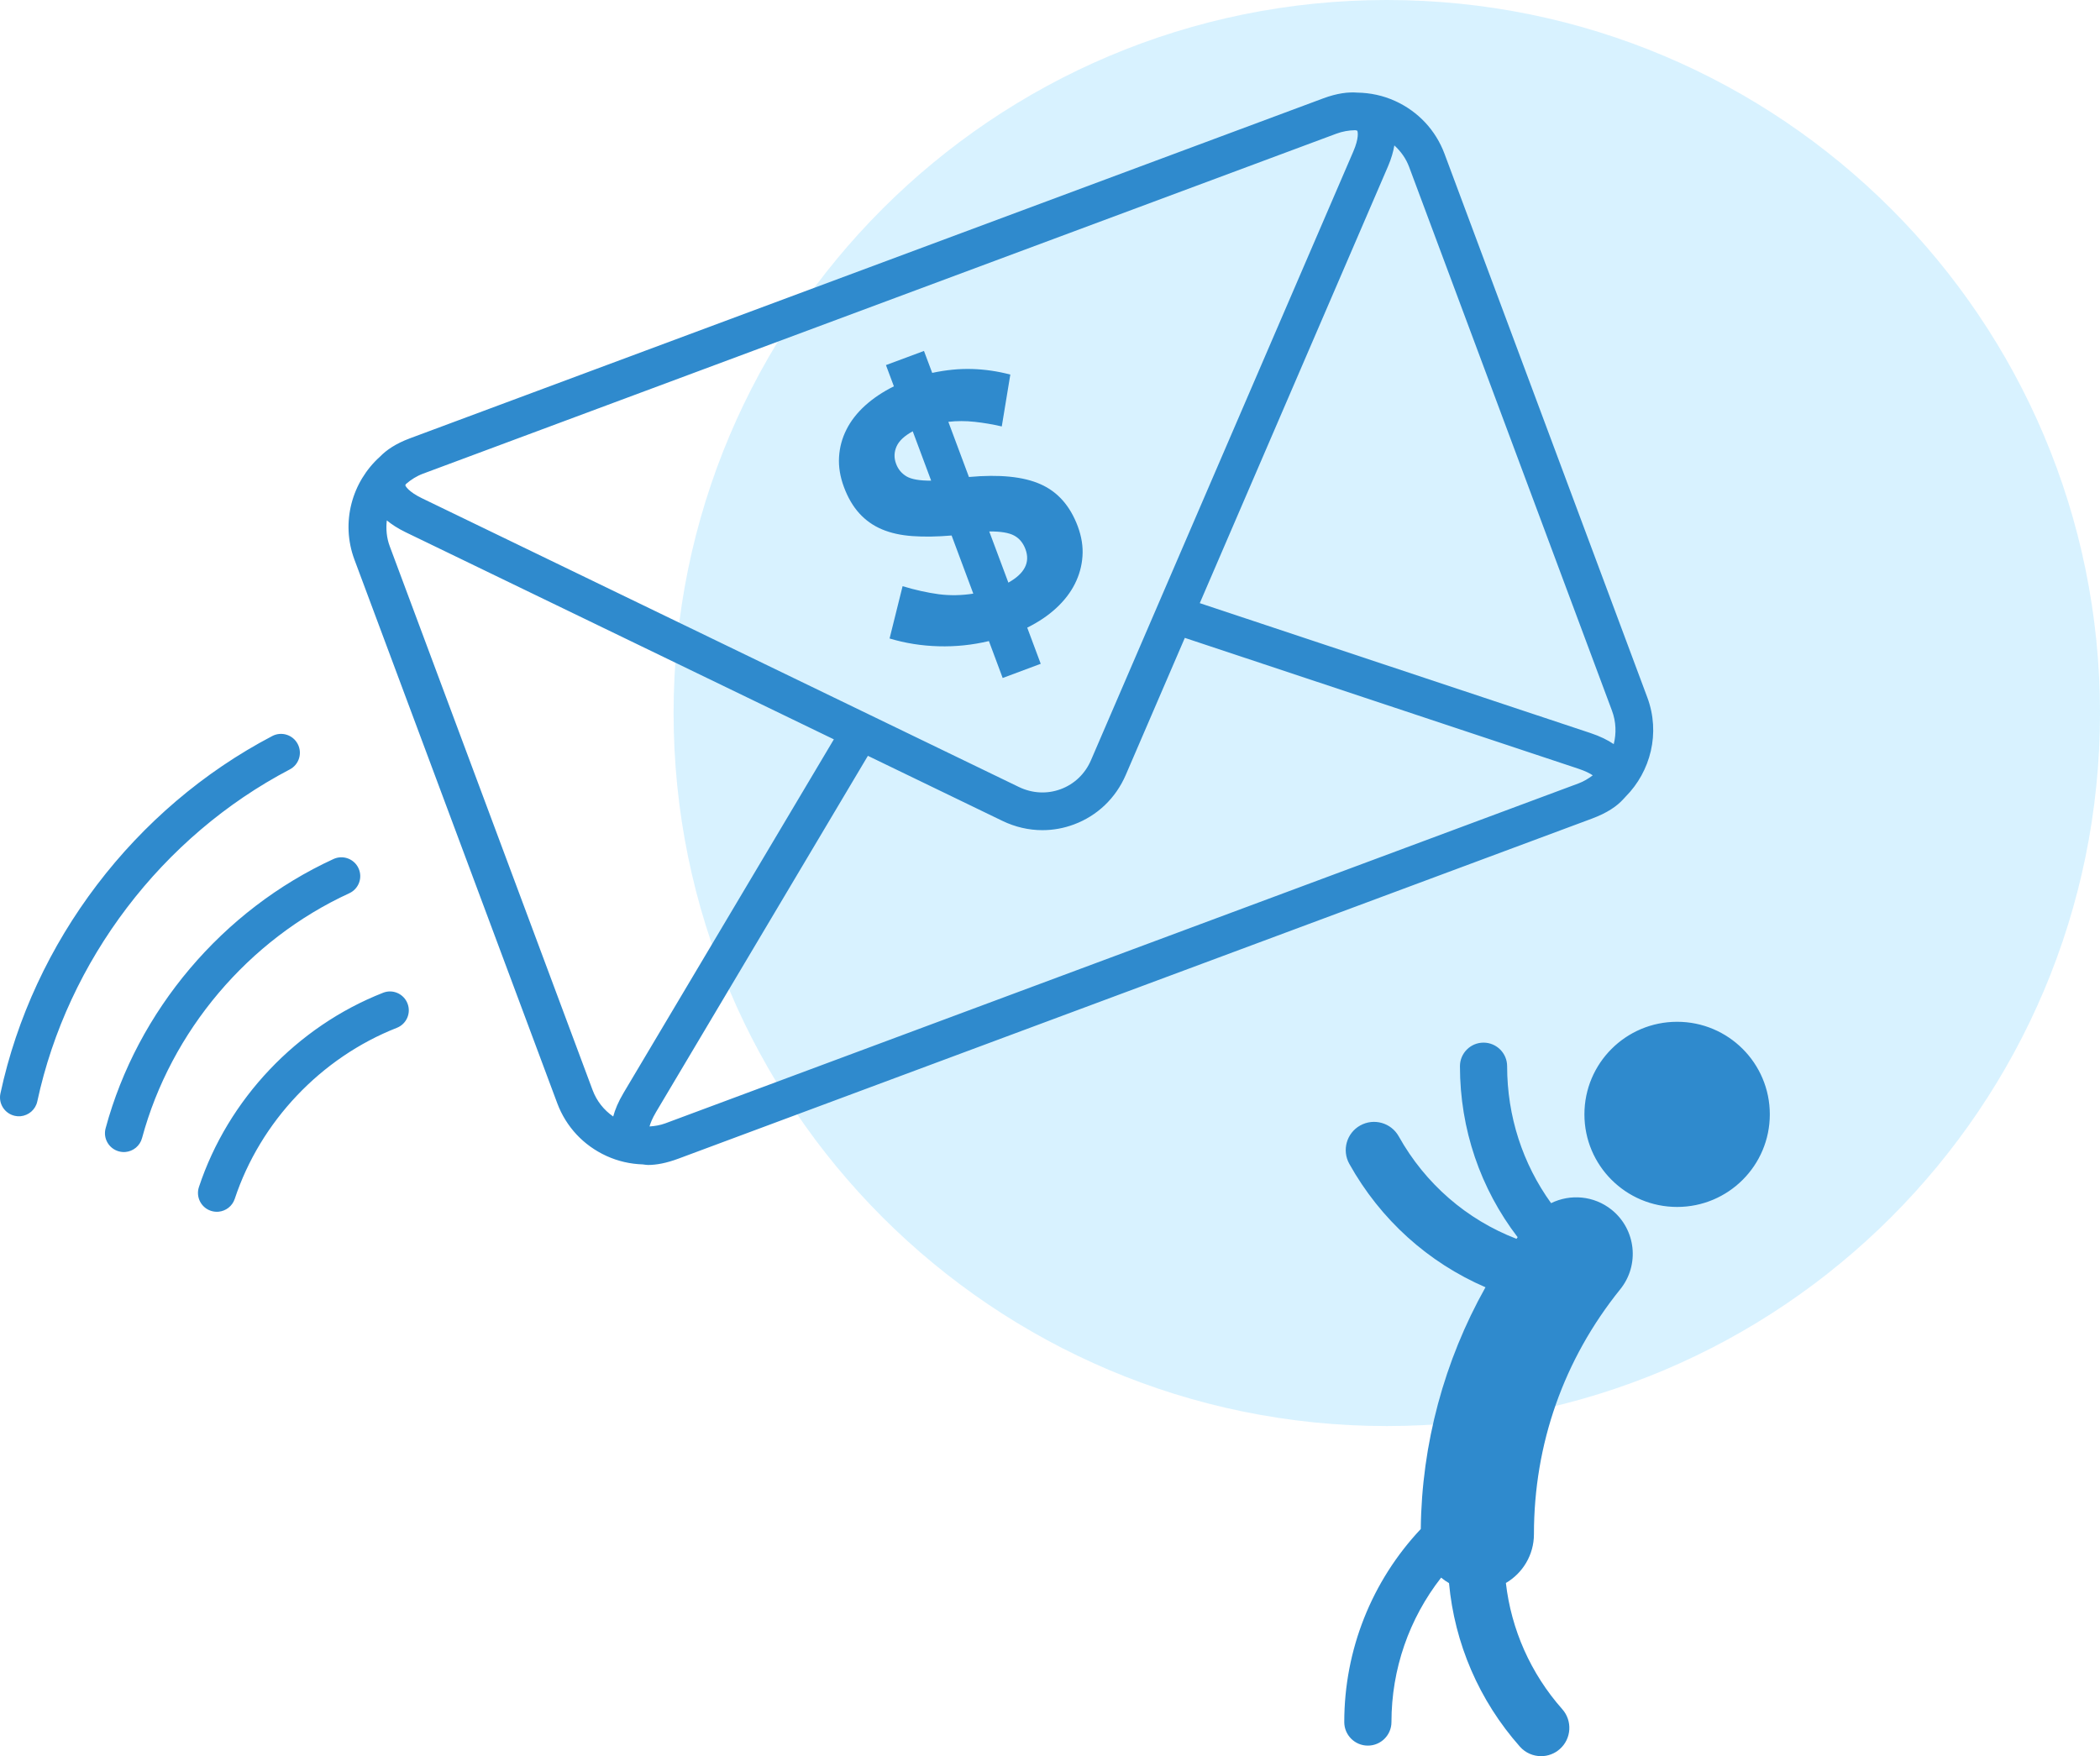
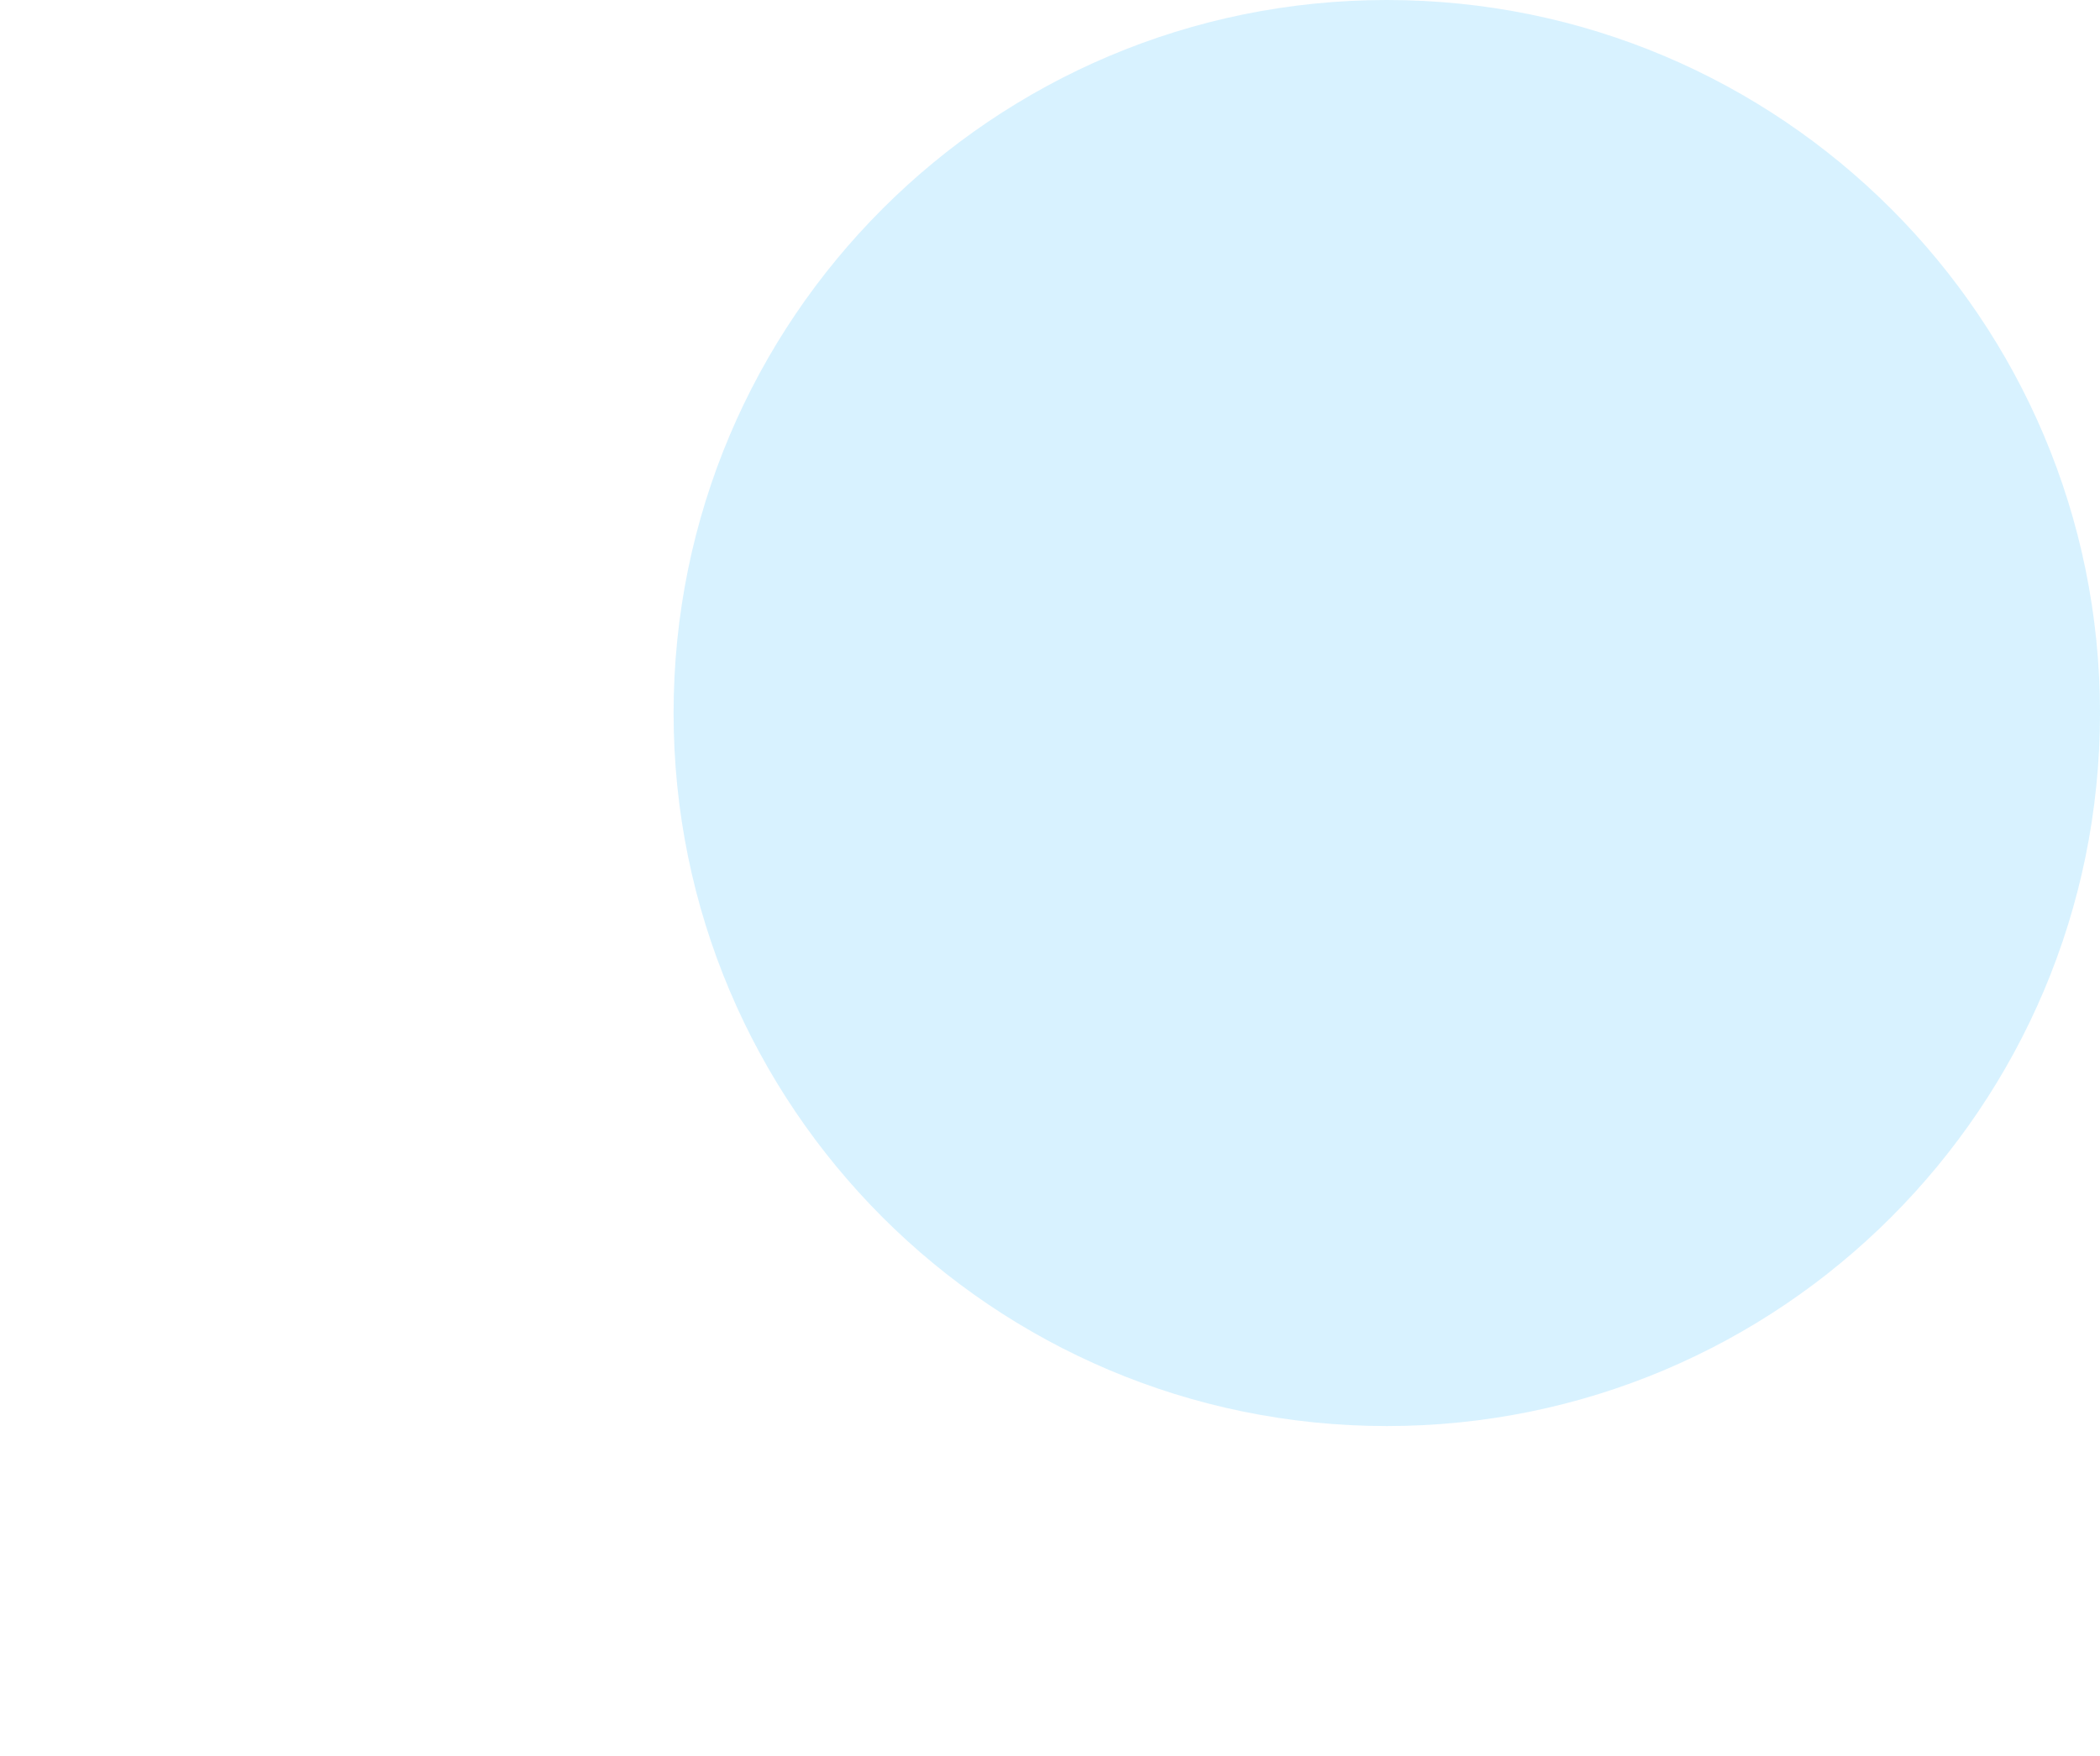
<svg xmlns="http://www.w3.org/2000/svg" width="159" height="133" viewBox="0 0 159 133" fill="none">
  <path opacity="0.25" fill-rule="evenodd" clip-rule="evenodd" d="M105 108C134.823 108 159 83.823 159 54C159 24.177 134.823 0 105 0C75.177 0 51 24.177 51 54C51 83.823 75.177 108 105 108Z" fill="#66CCFF" />
-   <path fill-rule="evenodd" clip-rule="evenodd" d="M123.043 60.377C123.047 60.372 123.051 60.368 123.054 60.364L123.055 60.364C123.062 60.356 123.07 60.348 123.077 60.339C124.981 58.424 125.729 55.513 124.726 52.821L109.369 11.644C108.705 9.866 107.381 8.446 105.643 7.654C104.725 7.232 103.749 7.031 102.77 7.014C102.089 6.959 101.241 7.057 100.184 7.451L31.033 33.197C29.962 33.597 29.256 34.083 28.775 34.58C26.654 36.482 25.782 39.548 26.834 42.377L42.192 83.551C42.857 85.331 44.178 86.748 45.916 87.543C46.796 87.946 47.725 88.153 48.66 88.184C48.685 88.187 48.709 88.19 48.733 88.193C48.751 88.195 48.769 88.198 48.786 88.2H48.786C48.878 88.213 48.97 88.226 49.076 88.226C49.696 88.226 50.454 88.089 51.378 87.744L120.527 61.998C121.7 61.562 122.434 61.048 122.905 60.525C122.932 60.499 122.956 60.472 122.98 60.446C122.988 60.437 122.996 60.428 123.004 60.419C123.015 60.407 123.026 60.395 123.037 60.383C123.039 60.381 123.041 60.379 123.043 60.377ZM106.691 12.642L122.048 53.817C122.364 54.662 122.388 55.541 122.183 56.355C121.731 56.049 121.163 55.762 120.413 55.513L90.84 45.678L105.09 12.603C105.347 12.008 105.49 11.484 105.573 11.013C106.062 11.461 106.454 12.005 106.691 12.642ZM101.182 10.124C101.644 9.953 102.125 9.868 102.605 9.86C102.686 9.874 102.744 9.886 102.762 9.897C102.81 9.972 102.904 10.458 102.465 11.473L82.606 57.565C82.164 58.598 81.351 59.378 80.317 59.764C79.284 60.148 78.158 60.09 77.143 59.6L31.943 37.731C30.948 37.25 30.699 36.822 30.688 36.748C30.691 36.728 30.716 36.689 30.75 36.644C31.124 36.323 31.545 36.053 32.033 35.872L101.182 10.124ZM44.868 82.555L29.512 41.377C29.268 40.728 29.215 40.057 29.287 39.412C29.66 39.716 30.115 40.018 30.699 40.301L63.135 55.993L47.215 82.765C46.812 83.442 46.568 84.033 46.428 84.556C45.717 84.064 45.174 83.377 44.868 82.555ZM50.378 85.073C49.988 85.217 49.585 85.284 49.179 85.31C49.241 85.076 49.376 84.72 49.668 84.225L65.712 57.241L75.9 62.169C76.865 62.635 77.892 62.871 78.924 62.871C79.73 62.871 80.539 62.728 81.315 62.437C83.086 61.778 84.475 60.447 85.234 58.693L89.708 48.308L119.511 58.219C120.056 58.402 120.395 58.58 120.594 58.719C120.272 58.961 119.925 59.175 119.53 59.325L50.378 85.073ZM81.959 42.129C81.909 42.862 81.715 43.559 81.382 44.221C81.051 44.879 80.578 45.493 79.969 46.055C79.359 46.618 78.628 47.111 77.776 47.533L78.798 50.271L75.917 51.346L74.874 48.55C73.617 48.85 72.346 48.981 71.062 48.944C69.776 48.909 68.539 48.712 67.354 48.354L68.339 44.393C69.309 44.687 70.221 44.886 71.073 45.002C71.925 45.113 72.797 45.098 73.692 44.957L72.05 40.555C70.95 40.648 69.961 40.664 69.087 40.6C68.211 40.539 67.443 40.369 66.779 40.089C66.117 39.811 65.547 39.408 65.067 38.883C64.588 38.357 64.195 37.688 63.895 36.877C63.606 36.1 63.485 35.348 63.527 34.617C63.569 33.887 63.756 33.191 64.089 32.531C64.42 31.872 64.893 31.265 65.507 30.709C66.12 30.158 66.843 29.673 67.68 29.257L67.079 27.649L69.958 26.578L70.581 28.24C71.634 28.015 72.641 27.917 73.611 27.946C74.577 27.976 75.541 28.115 76.496 28.368L75.849 32.296C75.157 32.136 74.471 32.019 73.793 31.946C73.113 31.872 72.451 31.872 71.804 31.946L73.362 36.124C75.683 35.914 77.49 36.094 78.79 36.674C80.088 37.25 81.026 38.314 81.604 39.864C81.891 40.64 82.012 41.395 81.959 42.129ZM69.107 32.664C68.479 33.006 68.069 33.387 67.88 33.815C67.692 34.245 67.68 34.679 67.846 35.122C68.002 35.546 68.272 35.865 68.647 36.085C69.023 36.301 69.64 36.407 70.502 36.402L69.107 32.664ZM76.782 40.558C76.39 40.346 75.761 40.242 74.9 40.248L76.348 44.124C77.58 43.434 78.013 42.59 77.642 41.592C77.463 41.112 77.177 40.769 76.782 40.558ZM1.13 84.508C1.273 84.541 1.419 84.549 1.559 84.535C2.164 84.478 2.691 84.039 2.824 83.412C5.117 72.74 12.263 63.34 21.941 58.271C22.641 57.904 22.909 57.042 22.54 56.343C22.175 55.646 21.313 55.377 20.613 55.743C10.194 61.2 2.5 71.32 0.032 82.814C-0.134 83.583 0.358 84.342 1.13 84.508ZM117.44 91.119C118.89 90.406 120.685 90.544 122.027 91.622C123.868 93.109 124.16 95.802 122.675 97.642C118.399 102.947 116.141 109.36 116.141 116.188C116.141 117.764 115.287 119.142 114.017 119.885C114.421 123.397 115.888 126.733 118.285 129.441C119.069 130.324 118.985 131.679 118.1 132.461C117.694 132.823 117.187 133 116.682 133C116.089 133 115.5 132.756 115.077 132.277C111.981 128.782 110.13 124.445 109.711 119.895C109.5 119.773 109.3 119.634 109.114 119.479C106.693 122.578 105.353 126.409 105.353 130.417C105.353 131.404 104.552 132.201 103.566 132.201C102.581 132.201 101.78 131.404 101.78 130.417C101.78 124.941 103.865 119.739 107.573 115.797C107.64 109.368 109.348 103.053 112.472 97.489C108.144 95.619 104.525 92.379 102.163 88.143C101.586 87.112 101.958 85.806 102.991 85.234C104.023 84.66 105.327 85.027 105.905 86.06C107.917 89.662 111.062 92.371 114.818 93.82L114.907 93.698C112.091 90.022 110.539 85.511 110.539 80.748C110.539 79.764 111.338 78.962 112.324 78.962C113.31 78.962 114.111 79.764 114.111 80.748C114.111 84.537 115.289 88.136 117.44 91.119ZM9.505 87.243C9.342 87.259 9.171 87.243 9.003 87.198C8.241 86.991 7.79 86.21 7.997 85.448C10.404 76.536 16.855 68.912 25.253 65.055C25.971 64.727 26.817 65.043 27.145 65.757C27.476 66.474 27.161 67.32 26.443 67.65C18.808 71.156 12.943 78.088 10.754 86.193C10.595 86.787 10.081 87.19 9.505 87.243ZM15.969 91.7C16.163 91.764 16.356 91.783 16.547 91.767C17.096 91.716 17.59 91.35 17.774 90.792C19.715 84.938 24.304 80.097 30.046 77.841C30.78 77.553 31.144 76.725 30.852 75.992C30.564 75.258 29.734 74.894 29.003 75.186C22.48 77.746 17.266 83.244 15.062 89.897C14.814 90.644 15.219 91.453 15.969 91.7ZM134 84.394C134 88.268 130.858 91.406 126.983 91.406C123.106 91.406 119.963 88.268 119.963 84.394C119.963 80.521 123.106 77.383 126.983 77.383C130.858 77.383 134 80.521 134 84.394Z" fill="#2F8ACD" />
</svg>